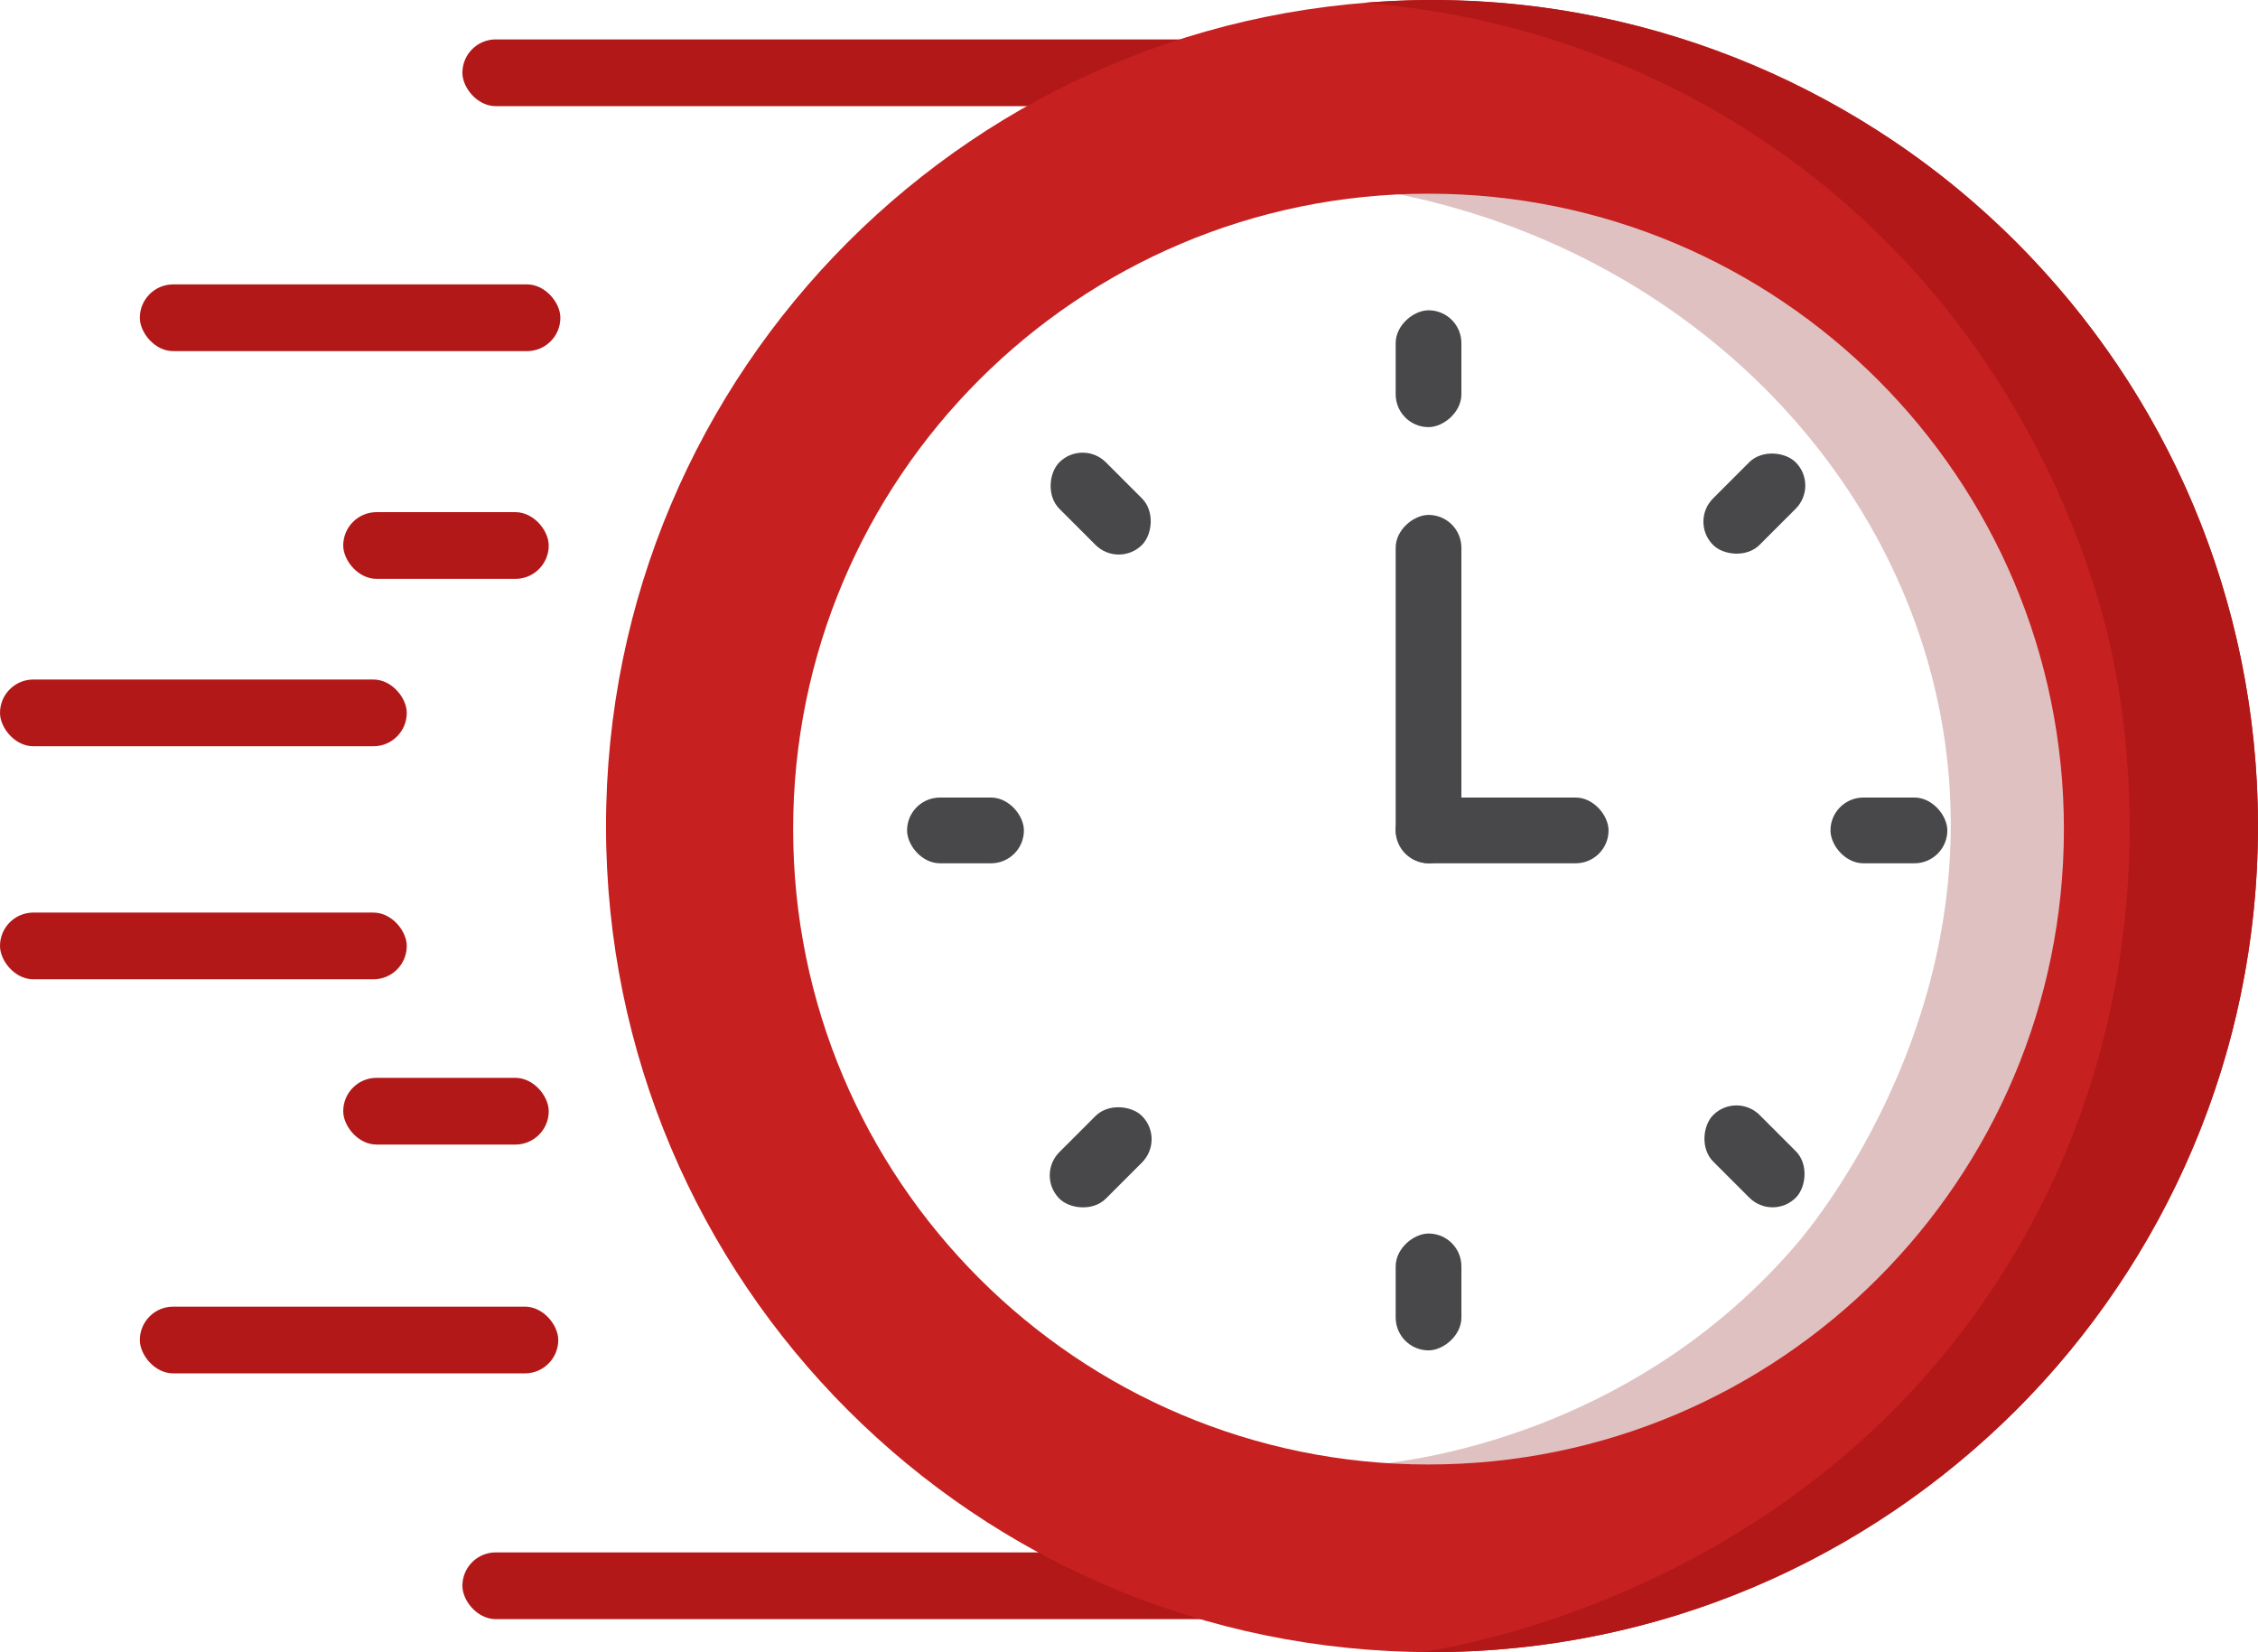
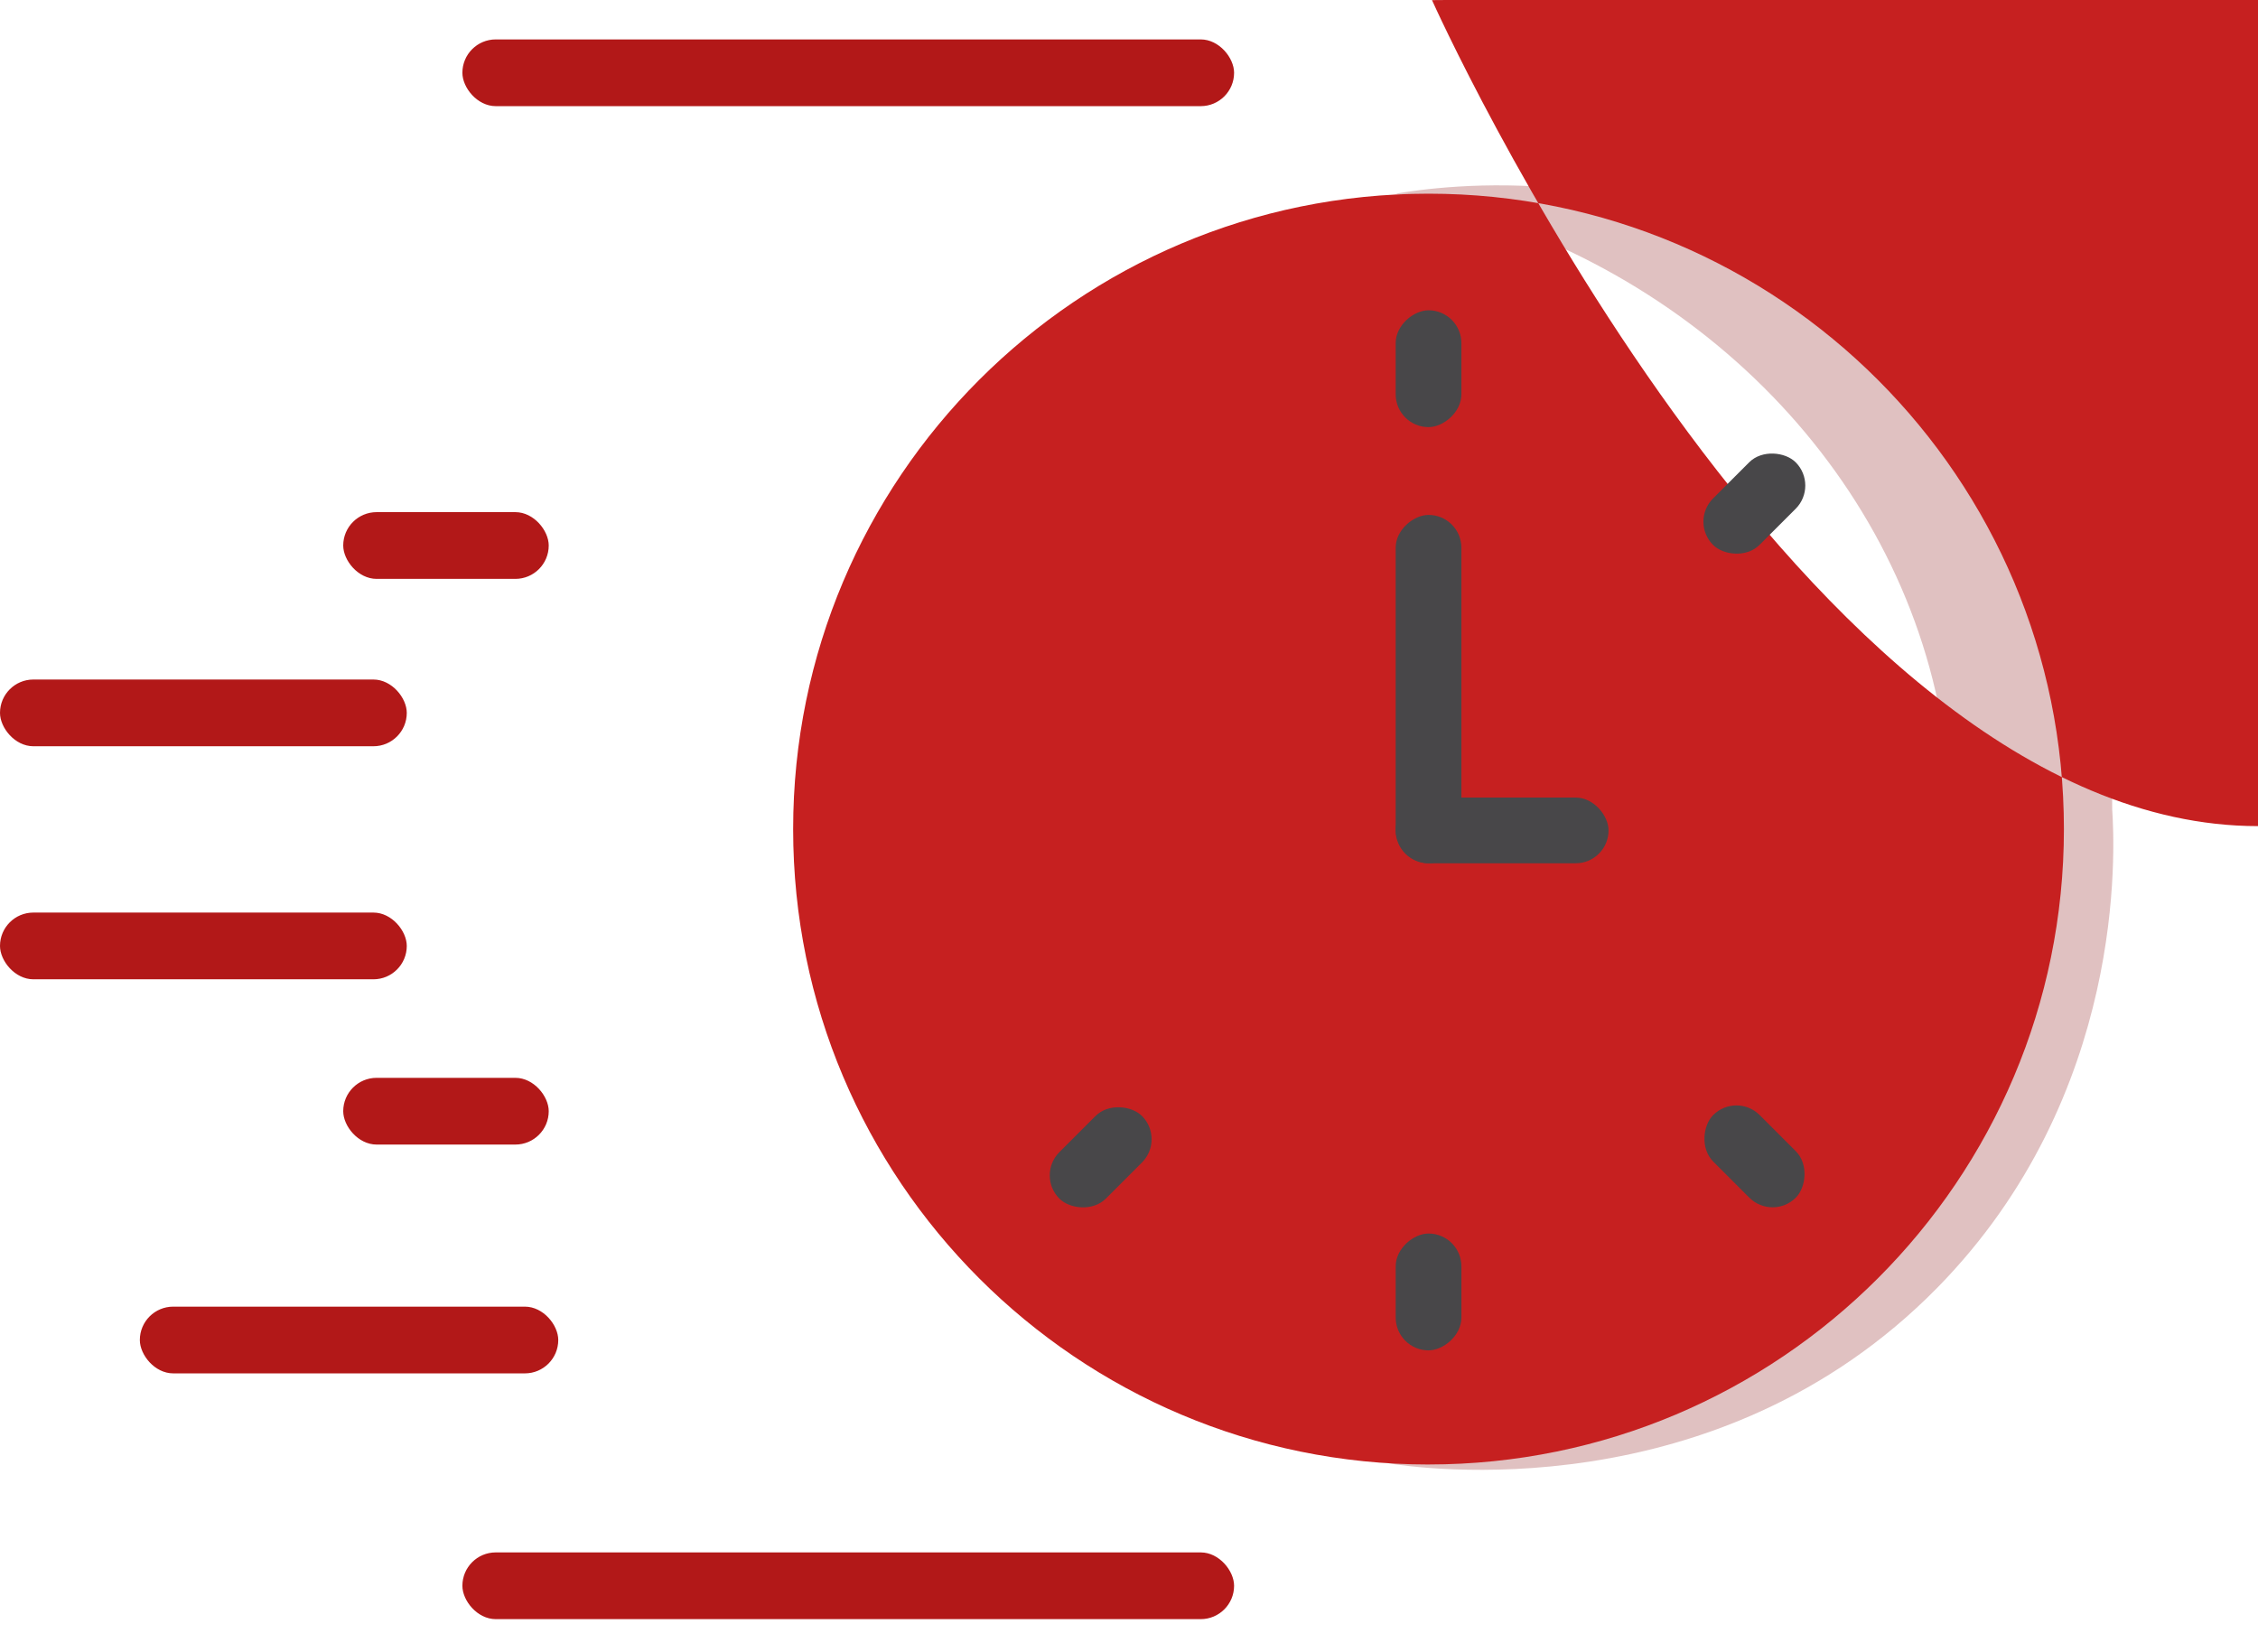
<svg xmlns="http://www.w3.org/2000/svg" viewBox="0 0 1955.1 1430.5">
  <g id="Calque_1" data-name="Calque 1">
-     <rect x="121.08" y="246.24" width="364.13" height="57.78" rx="28.89" style="fill:#b21818" />
    <rect x="297.18" y="443.43" width="177.94" height="57.78" rx="28.89" style="fill:#b21818" />
    <rect x="297.18" y="933.22" width="177.94" height="57.78" rx="28.89" style="fill:#b21818" />
    <rect y="588.35" width="352.21" height="57.78" rx="28.89" style="fill:#b21818" />
    <rect y="790.13" width="352.21" height="57.78" rx="28.89" style="fill:#b21818" />
    <rect x="121.08" y="1131.33" width="362.29" height="57.78" rx="28.89" style="fill:#b21818" />
    <rect x="400.36" y="1344.12" width="668.18" height="57.78" rx="28.89" style="fill:#b21818" />
    <rect x="400.36" y="34.13" width="668.18" height="57.78" rx="28.89" style="fill:#b21818" />
  </g>
  <g id="Calque_3" data-name="Calque 3">
    <g id="Calque_5" data-name="Calque 5">
      <path d="M1233,449.6c242.5,48.15,429.74,228.49,471.86,451.83,47.28,250.75-110.05,440.58-124.51,457.46-133.91,156.24-310.55,184.2-354.41,189.87,24.48,4.07,284.94,42.76,476.17-152,164.08-167.16,153.57-380.3,151.33-414.11.23-25.45-2-286.41-220.12-443C1459.87,415.06,1270.59,443.23,1233,449.6Z" transform="translate(-24.59 -281.9)" style="fill:#e0c1c1" />
    </g>
-     <path d="M1264.49,282c-395,0-715.18,320.2-715.18,715.19s320.19,715.18,715.18,715.18,715.18-320.2,715.18-715.18S1659.48,282,1264.49,282Zm-3,1267.91c-303.84,0-550.15-246.31-550.15-550.14S957.66,449.6,1261.5,449.6s550.14,246.31,550.14,550.15S1565.34,1549.89,1261.5,1549.89Z" transform="translate(-24.59 -281.9)" style="fill:#c62020" />
+     <path d="M1264.49,282s320.19,715.18,715.18,715.18,715.18-320.2,715.18-715.18S1659.48,282,1264.49,282Zm-3,1267.91c-303.84,0-550.15-246.31-550.15-550.14S957.66,449.6,1261.5,449.6s550.14,246.31,550.14,550.15S1565.34,1549.89,1261.5,1549.89Z" transform="translate(-24.59 -281.9)" style="fill:#c62020" />
  </g>
  <g id="Calque_4" data-name="Calque 4">
-     <rect x="927.03" y="689.48" width="101.17" height="56.91" rx="28.46" transform="translate(769.41 -762.9) rotate(45)" style="fill:#484749" />
    <rect x="1210.91" y="572.68" width="101.17" height="56.91" rx="28.46" transform="translate(1838.04 -942.26) rotate(90)" style="fill:#484749" />
    <rect x="1493.02" y="689.48" width="101.17" height="56.91" rx="28.46" transform="translate(3118.17 -147.8) rotate(135)" style="fill:#484749" />
-     <rect x="785.39" y="690.55" width="101.17" height="56.91" rx="28.46" style="fill:#484749" />
    <rect x="927.03" y="1255.47" width="101.17" height="56.91" rx="28.46" transform="translate(-646.12 785.44) rotate(-45)" style="fill:#484749" />
    <rect x="1210.91" y="1372.05" width="101.17" height="56.91" rx="28.46" transform="translate(-163.59 2380.1) rotate(-90)" style="fill:#484749" />
    <rect x="1493.12" y="1254.66" width="101.17" height="56.91" rx="28.46" transform="translate(1703.4 3000.08) rotate(-135)" style="fill:#484749" />
    <rect x="1110.68" y="850.09" width="301.63" height="56.91" rx="28.46" transform="translate(2115.45 -664.85) rotate(90)" style="fill:#484749" />
    <rect x="1233.04" y="972.45" width="184.31" height="56.91" rx="28.46" transform="translate(2625.81 1719.91) rotate(180)" style="fill:#484749" />
-     <rect x="1609.52" y="972.45" width="101.17" height="56.91" rx="28.46" transform="translate(3295.62 1719.91) rotate(-180)" style="fill:#484749" />
  </g>
  <g id="Calque_6" data-name="Calque 6">
-     <path d="M1206,284.34c68.48,5.52,211.76,26.5,355.1,125.93,220.5,153,278.51,378.73,289.6,426,10.43,44.49,64,292.06-85.84,537.88-170,279-465.17,331.24-508.5,338.16a715,715,0,0,0,219.15-31.65c180.81-55.88,289.26-169,328.33-213.89,38.9-44.66,115.7-144,153.65-292.32a718.49,718.49,0,0,0-37.6-463.95c-66-151-167.55-240.33-218.64-279.72-40.81-31.47-164.91-120.11-347.31-143.3A709,709,0,0,0,1206,284.34Z" transform="translate(-24.59 -281.9)" style="fill:#b21818" />
-   </g>
+     </g>
</svg>